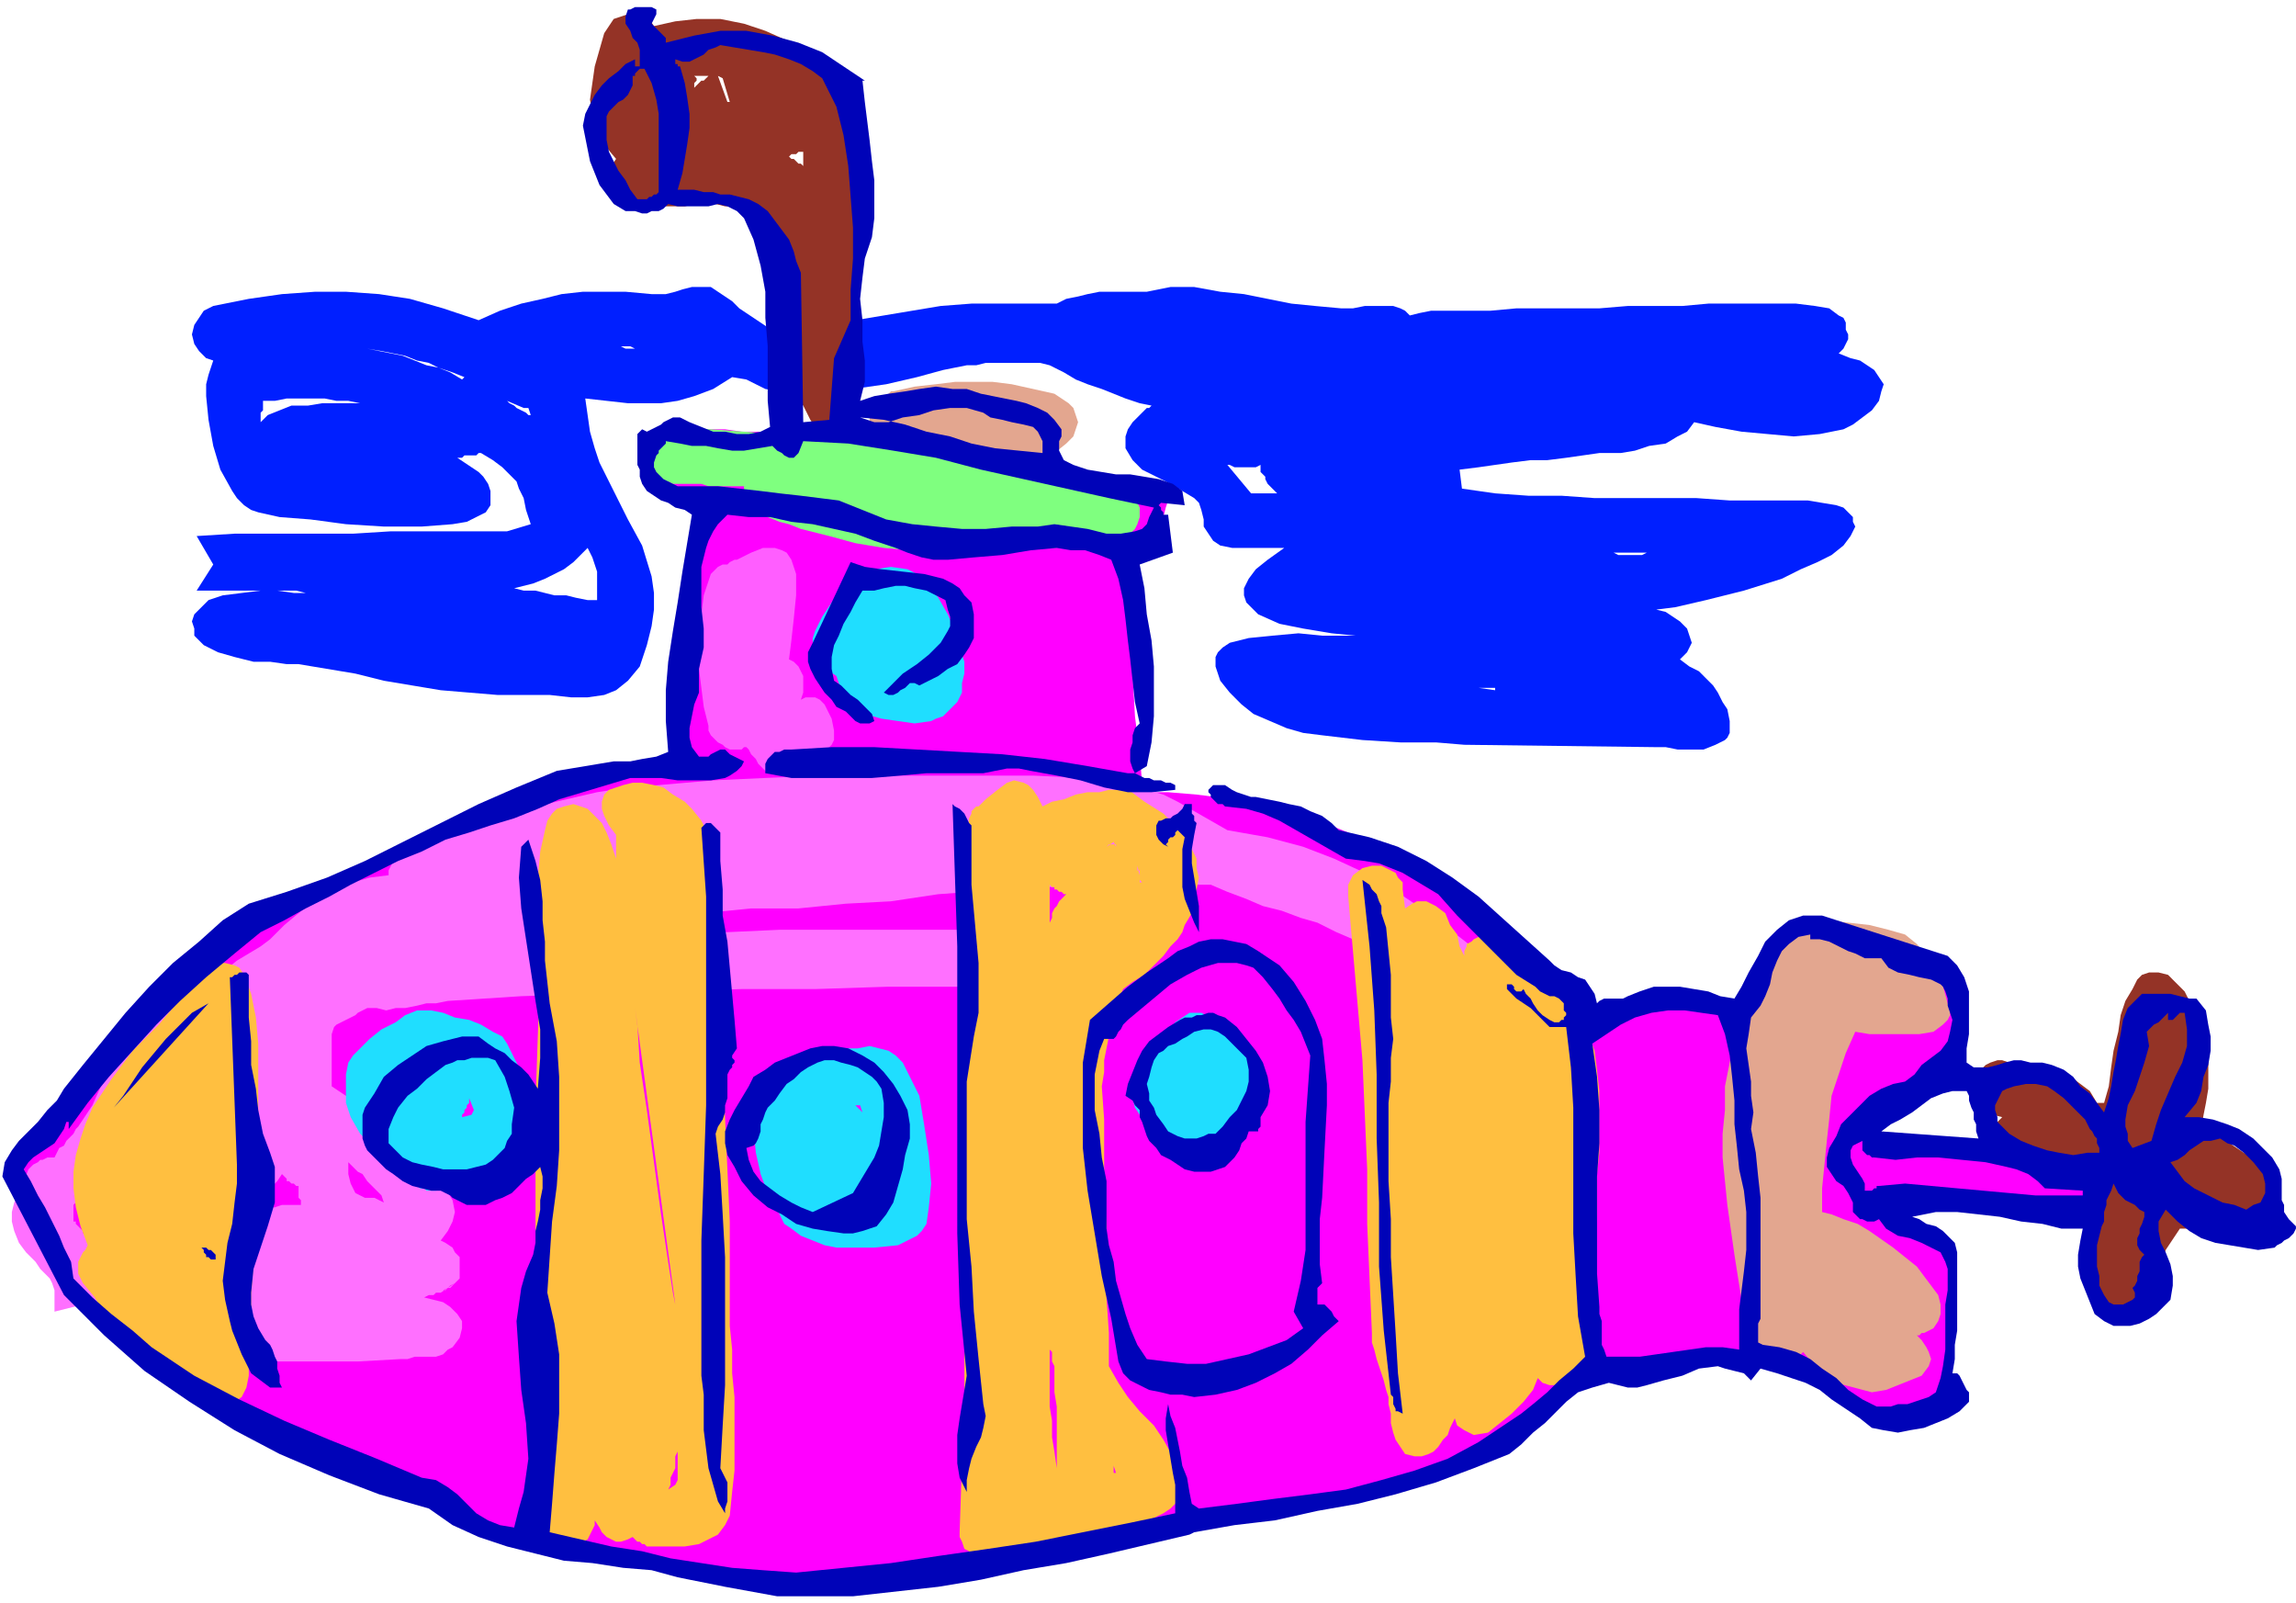
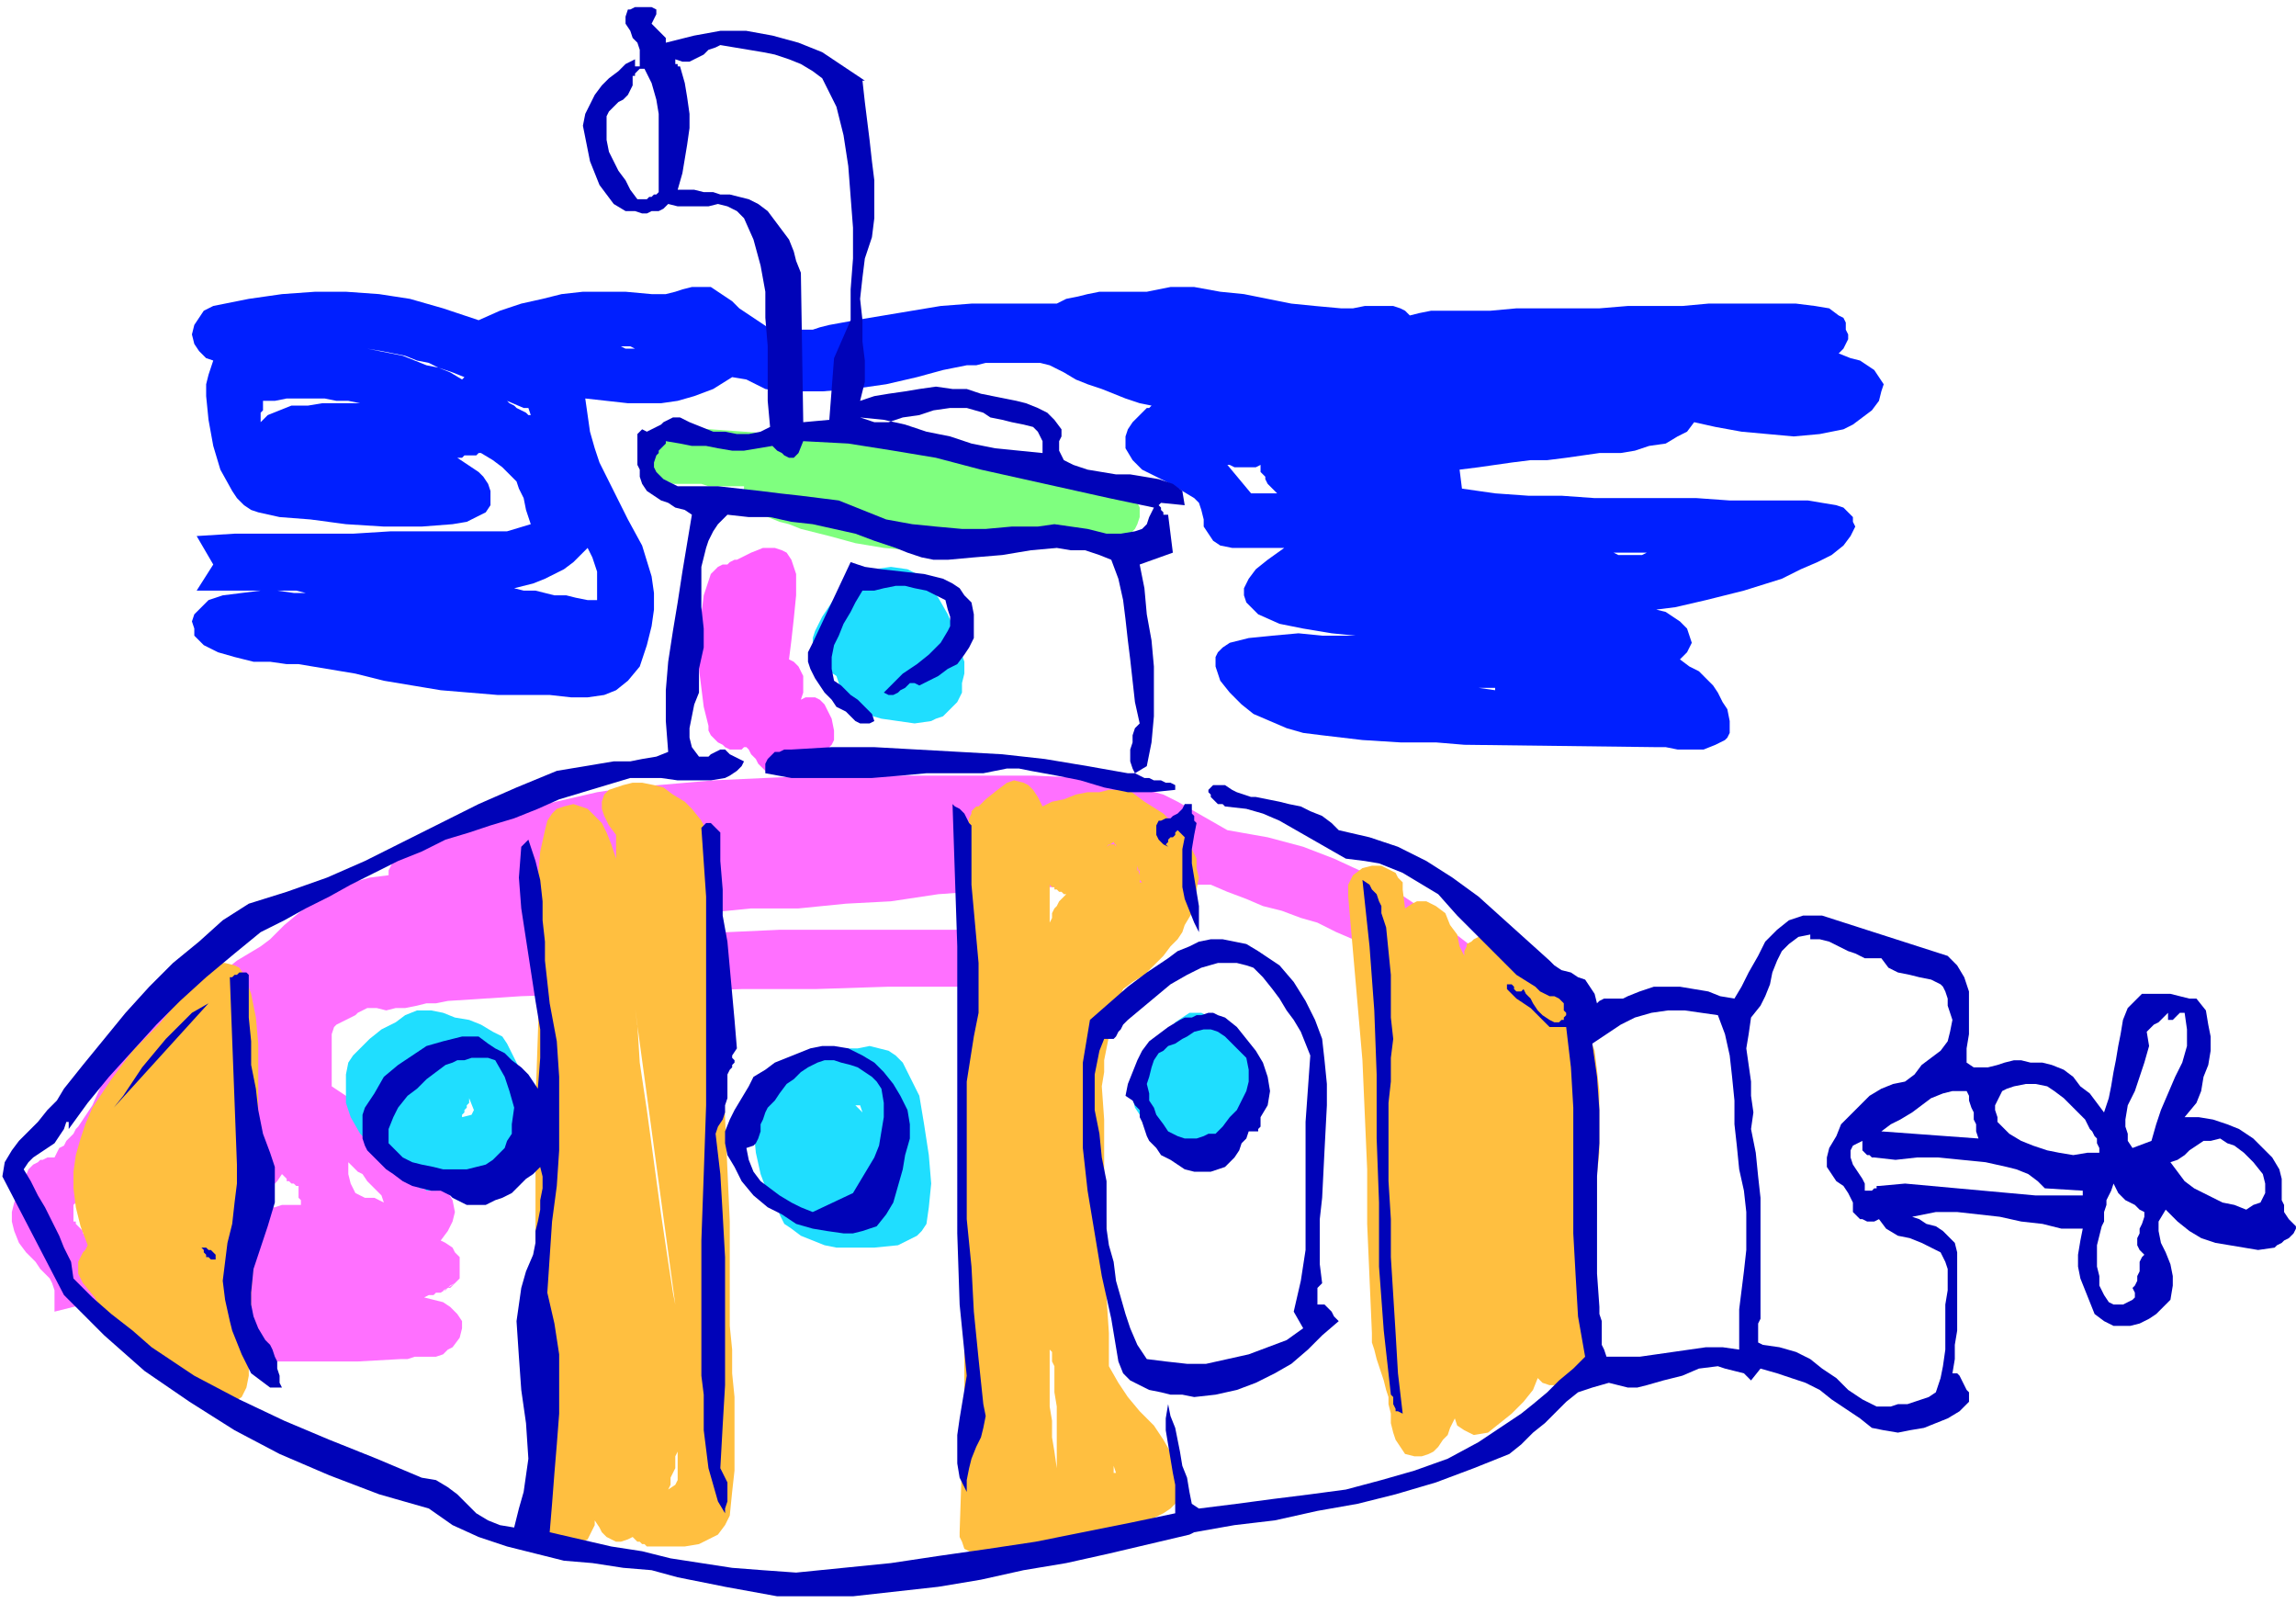
<svg xmlns="http://www.w3.org/2000/svg" fill-rule="evenodd" height="2.253in" preserveAspectRatio="none" stroke-linecap="round" viewBox="0 0 969 676" width="3.227in">
  <style>.pen1{stroke:none}.brush6{fill:#943326}</style>
  <path class="pen1" d="m155 147 6 1 5 1 5 1 5 2 5 1 4 2 6 2 5 2-1 1-5-3-5-2-5-1-5-2-5-2-5-1-5-1-5-1zm66 25h2l1 3h-1l-1-1-2-1-2-1-1-1-2-1-1-1 7 3zm-111 6 3-3 5-2 5-2h7l6-1h16l-5-1h-5l-5-1h-16l-5 1h-5v4l-1 1v4zm93 13h-1l-1 1h-5l-1 1h-2l3 2 3 2 3 2 2 2 2 3 1 3v6l-2 3-4 2-4 2-6 1-13 1h-16l-16-1-15-2-13-1-9-2-3-1-3-2-3-3-2-3-5-9-3-10-2-11-1-10v-5l1-4 1-3 1-3-3-1-3-3-2-3-1-4 1-4 2-3 2-3 4-2 15-3 14-2 14-1h13l14 1 13 2 14 4 15 5 9-4 9-3 9-2 8-2 9-1h18l11 1h6l4-1 3-1 4-1h8l3 2 3 2 3 2 3 3 3 2 3 2 3 2 3 2h6l3 1h10l3-1 4-1 11-2 12-2 12-2 12-2 13-1h36l4-2 5-1 4-1 5-1h20l10-2h10l11 2 10 1 10 2 10 2 10 1 11 1h5l5-1h12l3 1 2 1 2 2 4-1 5-1h25l11-1h35l12-1h23l11-1h37l8 1 6 1 4 3 2 1 1 2v3l1 2v2l-1 2-1 2-2 2 5 2 4 1 3 2 3 2 2 3 2 3-1 3-1 4-3 4-4 3-4 3-4 2-10 2-11 1-11-1-11-1-11-2-9-2-3 4-4 2-5 3-7 1-6 2-6 1h-9l-7 1-7 1-8 1h-7l-8 1-7 1-7 1-8 1 1 8 14 2 14 1h14l14 1h43l14 1h33l6 1 6 1 3 1 2 2 2 2v2l1 2-2 4-3 4-5 4-6 3-7 3-8 4-16 5-16 4-13 3-8 1 4 1 3 2 3 2 3 3 1 3 1 3-2 4-3 3 4 3 4 2 3 3 3 3 2 3 2 4 2 3 1 5v5l-1 2-1 1-4 2-5 2h-11l-5-1h-4l-81-1-12-1h-15l-16-1-17-2-8-1-7-2-7-3-7-3-5-4-5-5-4-5-2-6v-4l1-2 2-2 3-2 8-2 10-1 11-1 10 1h14l-10-1-12-2-10-2-9-4-3-3-2-2-1-3v-3l2-4 3-4 5-4 7-5h-22l-5-1-3-2-2-3-2-3v-3l-1-4-1-3-2-2-5-3-5-3-6-3-6-3-4-4-3-5v-5l1-3 2-3 1-1 1-1 1-1 1-1 1-1 1-1h1l1-1-5-1-6-2-5-2-5-2-6-2-5-2-5-3-6-3-4-1h-23l-4 1h-4l-10 2-11 3-13 3-14 2-13 1h-18l-6-1-4-2-4-2-6-1-8 5-8 3-7 2-7 1h-14l-9-1-9-1 1 7 1 7 2 7 2 6 6 12 6 12 6 11 4 13 1 7v7l-1 7-2 8-3 9-5 6-5 4-5 2-7 1h-7l-9-1h-22l-12-1-12-1-12-2-12-2-12-3-12-2-12-2h-5l-7-1h-7l-8-2-7-2-6-3-2-2-2-2v-3l-1-3 1-3 2-2 2-2 2-2 6-2 8-1 8-1h7l7 1h5l-4-1H83l7-11-7-12 16-1h50l16-1h49l10-3-2-6-1-5-2-4-1-3-3-3-3-3-4-3-5-3zm45 40 1 2 1 2 1 3 1 3v12h-4l-5-1-4-1h-5l-4-1-4-1h-5l-4-1 4-1 4-1 5-2 4-2 4-2 4-3 3-3 3-3zm11-85h7l2 1h6-10l-2-1h-3zm372 145v-1h-7l7 1zm-53-68zm101 10h2l2 1h10l2-1h-16zm-147-34v-3l-2 1h-9l-2-1h-1l10 12h11l-1-1-1-1-1-1-1-1-1-2v-1l-1-1-1-1z" style="fill:#001fff" />
-   <path class="pen1" style="fill:#f0f" d="m4 493 3-4 9-12 13-16 17-19 19-20 20-19 10-8 10-7 9-6 9-4 20-7 24-9 27-10 26-10 25-8 20-8 13-4 6-2 14-107h-2l-3-1-5-3-5-2-5-4-4-3-1-3v-4l1-2 3-4 4-3 6-2 6-1h13l7 1h7l10 1 15 1 18 2 20 2 19 3 16 1 13 2 7 1 6 1 7 2 9 2 10 3 9 3 8 2 5 2h2l-1 1-1 3-1 4-2 4-3 4-2 4-3 2-3 1-1 1-1 4v27l2 19 1 18 2 16 1 12v4h11l12 1 16 2 18 3 20 7 10 4 10 5 11 5 10 7 19 14 16 12 13 10 9 9 7 7 5 5 3 3 1 1 62-7 1-2 1-3 2-6 3-6 3-5 5-5 2-2 3-1h6l7 2 9 2 10 3 10 2 9 2 8 2 5 1h2v2l2 4 2 6 2 7 2 7v12l-1 1-2 1-5 2-6 5-7 5-8 6-7 6-5 5-4 4-2 1 58 3 42 17-6 11-82-5h1l3 2 5 3 6 4 6 4 5 5 3 4 2 5v5l-1 9v9l-1 10v9l-1 8v8h-1l-2 2-4 2-4 2-4 2-5 1-5 1-5-2-5-2-6-4-7-4-7-5-8-4-8-4-8-3-8-2-8-1-9 1-10 1-9 1-9 2-7 2-4 1h-2l-3 2-8 5-11 8-13 9-15 9-14 8-13 6-10 3-14 2-26 5-33 6-35 7-36 7-31 5-23 5-12 1h-26l-24-1-28-3-32-4-32-6-17-4-15-4-16-6-14-6-29-13-27-12-13-6-13-7-13-6-12-7-11-8-10-9-10-9-9-10-8-11-7-13-6-13-4-15z" />
  <path class="pen1" d="m78 425 4-4 4-4 5-4 4-4 5-4 5-3 5-3 4-3 6-6 6-5 5-4 6-4 5-3 7-2 7-2 8-1v-2l1-2 1-2 1-1 2-1 2-1 2-1 2-1h1l12-5 13-5 12-4 13-4 13-3 13-3 13-2 13-1 23-2 22-1 23-1h90l22 1 10 1 8 1 8 3 7 2 6 3 7 4 7 4 7 4 17 3 15 4 13 5 13 6 12 7 12 8 12 9 13 10 4 2 4 3 6 3 6 4 5 3 5 4 3 3 2 3 1 4-1 4-2 2-2 3-3 1-4 1h-3l-4-2v1l-9-6-9-5-9-6-9-5-9-6-9-5-9-6-8-6-7-3-8-4-7-2-8-3-8-2-7-3-8-3-7-3h-43l-15 1h-14l-15 1-14 1-14 1-20 3-19 1-20 2h-20l-20 2-19 1-20 3-18 4h67l22-1h108l-9 11 9 12-31 1h-31l-31 1h-31l-31 1-31 1-31 1-31 2-5 1h-4l-4 1-5 1h-4l-4 1-4-1h-4l-2 1-2 1-1 1-2 1-2 1-2 1-2 1-1 1-1 3v22l6 4 9 6 11 8 10 10 5 5 4 5 3 5 3 5 1 5-1 4-2 4-3 4 2 1 3 2 1 2 2 2v9l-2 2-1 1-1 1h-1l-1 1h-1l-1 1 6-4-2 1-1 1-2 1-1 1h-2l-1 1h-2l-2 1 4 1 4 1 3 2 3 3 2 3v3l-1 4-3 4-2 1-2 2-3 1h-9l-3 1h-3l-18 1h-36l-17-2-17-2-16-5-8-2-7-4-8-4-7-5-12 3v-9l-1-3-1-2-2-2-2-2-2-3-4-4-3-4-2-5-1-4v-4l1-4 2-4 2-5 2-5 1-1 1-1 2-1 1-1h1l2-1h3l1-2 1-2 2-1 1-2 2-2 1-1 1-2 1-1 6-9 4-9 3-8 3-7 2-4 2-3 3-2 3-3 3-2 5-1 5-2h6zM11 528l13-16-13 16zm21-21-1 1v7h1v1l1 1 1 1 1 1v1h1l1 1 5-2 5-2 5-3 5-2 5-2 5-3 5-2 5-3-6 2-6 1-6 1-6 1-5 1-6-1h-5l-4-1-1 1zm68 42-1-1v-1l-1-1v-3l1-2v-1l-3 1h-7l-3 1h-6l-3 1h-3l3 1 3 1 3 1 3 1 4 1h3l3 1h4zm3-38 3-1h3l3-1h4l3-1h8v-2l-1-1v-5h-1l-1-1h-1l-1-1h-1v-1l-1-1-1-1-2 3-2 2-2 2-2 2-2 1-2 2-2 2-2 2zm59-4-1-3-2-2-2-2-2-2-2-3-2-1-2-2-2-2v5l1 4 1 2 1 2 2 1 2 1h4l4 2zm-56-40v-2l-1-2v-3l-1-2v-2l-1-2v-4h-4l-4-1-4-1h-7l-4 1h-4l-4 1-2 5-1 4-2 5-2 4-2 4-3 4-2 4-2 3 6-1 6-1 7-3 6-2 6-3 7-2 6-2 6-2zm319-116 1 1 11-1h-12z" style="fill:#ff70ff" />
  <path class="pen1" d="m105 573 1-13v-14l1-13 1-13v-14l1-13v-53l-1-11-2-10-3-8-2-3-2-1-4-1h-3l-3 1-2 1-2 2-1 2-2 2-2 2-1 2-2 2-10 12-11 11-9 12-8 12-3 7-2 6-2 7-1 7v7l1 8 2 8 3 8-1 2-1 1-1 2-1 2v5l1 2 1 2 5 6 4 7 5 6 4 5 5 6 6 5 6 4 7 5 7 3 5 2 6 1h4l3-2 2-4 1-5v-7zm134 79h3l2-1 2-1 2-1 1-2 1-2 1-2v-2l2 3 1 2 2 2 2 1 2 1h2l3-1 2-1 1 1 1 1h1l1 1h1l1 1h16l6-1 4-2 4-2 3-4 2-4 1-10 1-9v-31l-1-10v-10l-1-10v-44l-1-22-1-22-1-22-1-22-1-22-2-22v-14l-1-5v-5l-1-4-1-5-2-4-4-5-3-3-5-3-4-3-4-1-5-1h-4l-4 1-3 1-3 1-2 2-1 3v3l1 3 2 4 3 4v10l-2-6-2-5-2-4-3-3-3-3-3-1-3-1-4 1-3 1-2 2-2 3-1 4-2 9-1 11v30l1 6-1 30-1 29v58l1 30v29l1 29v32l1 2 1 2 1 2 2 1 2 1 2 1h2zm43-24 3-2 1-2v-15 3l-1 2v5l-1 2-1 2v3l-1 2zm3-78-17-125 1 7 1 16 3 20 3 22 3 22 3 20 2 13 1 5zm132 108h3l1-1h2l2-1h1l2-1h1l7-1 9-2 11-2 11-3 11-3 9-4 4-2 3-2 2-2 1-2v-10l-1-4-1-4-4-7-4-6-6-6-5-6-4-6-4-7v-14l-1-15v-30l-1-15v-30l-1-14 1-6v-5l1-5 1-5 1-5 2-5 1-5 2-5 4-3 5-3 4-4 4-4 3-4 3-3 2-3 1-3 3-5 1-6 1-4 1-5-1-4v-4l-2-4-1-3-5-6-6-6-8-5-8-6-3 1h-4l-4 1h-5l-5 1-5 2-5 1-4 2-2-4-2-3-2-2-2-1-4-1-3 1-4 3-5 4-1 1-1 1-1 1h-1l-1 1-1 1v1l-1 2-1 7-1 8v26l1 9v16l-1 29v147l-1 29-1 30v2l1 2 1 3 2 1 1 2 2 1 3 1h2zm53-37v-3l1 3h-1zm10-256v2h1v2l-1-4zm1 6v1h1v3-3l-1-1zm-36 206v-1l-1-2v-4l-1-1v-2 26l1 6v7l1 6 1 7v-26l-1-6v-10zm22-220 1-1h3v1l-1-2-3 2zm-17 20h-1l-1-1h-1l-1-1h-1v-1h-1l-1-1v16l1-2v-2l1-2 1-1 1-2 1-1 1-1 1-1zm142-2v-3l-2-2-1-2-2-1-4-2h-4l-4 1-4 3-1 2-1 2v5l2 23 2 23 2 23 1 23 1 23v23l1 23 1 23v4l1 3 1 4 1 3 1 3 1 3 1 4 1 3v3l1 4v4l1 4 1 3 2 3 2 3 4 1h3l3-1 2-1 2-2 2-3 2-2 1-3 2-4 1 3 3 2 2 1 2 1 6-1 5-4 5-4 5-5 4-5 2-5 2 2 3 1h6l2-1 3-2 2-2 1-2 2-9 2-9 1-10v-27l1-10v-17l1-9v-26l-1-9-1-8-3-8-3-5-3-7-5-6-6-7-6-6-6-4-6-4-6-1h-5l-2 1-1 1-2 1v1l-1 2v2l-2-4-1-5-3-4-2-5-4-3-4-2h-4l-2 1-3 2-1-8z" style="fill:#ffbf40" />
  <path class="pen1" style="fill:#7fff7f" d="M285 180h-2l-3 1-2 1-1 2-3 3-1 5 1 4 2 4 1 1 2 2h3l2 1h12l3 1h15v2l1 1v2l1 1 1 1 1 1 3 3 3 2 5 2 4 1 5 2 4 1 4 1 4 1 11 3 12 2 11 1h33l12-1h16l6-1h6l7-1 6-1 5-2 2-1 2-2 1-2 1-3v-4l-2-4-3-3-4-3-12-5-14-4-15-3-14-2-11-2-8-1-14-1-14-1-14-1h-14l-14-1-14-1-14-1-15-1z" />
-   <path class="pen1 brush6" d="m337 169 21 8-21-8zm2-105h-2l-1 1h-2l-1 1h-1 1l1 1h1l1 1 1 1h1l1 1v1-7zm-77 22-3-2-2-2-1-2v-5l1-2 1-3 2-3-5-6-3-7-2-6-1-6 1-7 1-7 2-7 2-7 2-3 2-3 3-1 3-1h3l3 1 3 1 2 3 9-2 9-1h10l10 2 9 3 9 4 8 5 7 6 4 5 3 4 3 5 2 5 3 11 1 11 1 11-1 11v12l-1 11v33l-1 10v9l-1 7-2 4-5 4-4 2-3-1-2-2-2-3-2-4-1-2-2-2-2-6-2-6-1-6-1-7-1-6-1-5-1-4v-2l-1-5-1-5-1-5-1-5-1-5-1-5-1-4-2-5-4-1h-9l-4-1h-9l-4 1h-13l-3 1h-3l-3-1h-2l-3-1zm31-49 1-1 1-1 1-1h1l1-1 1-1h-6l1 1v1l-1 1v2zm10-5 4 11h1l-3-10-2-1zm-3 30z" />
-   <path class="pen1" d="m379 188 10 1 9 2 8 3 8 2 8 1h8l5-2 5-1 5-3 5-4 3-3 1-3 1-3-1-3-1-3-2-2-3-2-3-2-9-2-9-2-8-1h-16l-8 1-9 1-9 2h-1l-1 1-1 1-2 1-2 2-2 2-1 2v5l1 2 1 2 1 2 2 1 2 1 2 1h3zm372 388h2l1-1h2l1-1 1-1 1-1 1-1 1-1 10 12 19 5 6-1 5-2 5-2 5-2 3-4 1-3-1-3-1-2-2-3-2-2h1l1-1h1l4-2 2-3 1-3v-4l-1-4-3-4-3-4-3-4-10-8-10-7-5-3-6-2-5-2-4-1v-10l1-10 1-10 1-9 1-10 3-9 3-9 4-9 6 1h21l6-1 4-3 2-2 1-2v-2l-1-3-3-11-5-8-5-6-5-4-7-2-8-2-9-1-10-1h-5l-4 2-4 3-4 4-3 4-3 5-3 4-2 3-4 8-4 9-2 9-2 9-2 10v10l-1 10v10l2 20 3 21 3 19 4 18 1 2 1 2 1 1 1 2 2 1 2 1h2l2 1z" style="fill:#e3a68f" />
  <path class="pen1" d="M407 284v-5l-2-6-2-7-3-7-4-7-4-5-5-5-4-2-7-1-7 1-5 1-5 3-4 4-4 6-4 6-3 6-1 3v6l1 2 2 2 2 2 2 2 3 2 1 3 1 3 1 2 1 3 2 2 1 1 2 2h3l7 2 7 1 7 1 7-1 2-1 3-1 2-2 2-2 2-2 2-4v-4l1-4zM183 502h1l2-1h1l2-1 1-1 1-1 1-1 1-1 6-1 6-1 4-1 4-2 3-3 3-3 2-4 1-3 1-5v-9l-1-4-3-10-5-10-2-3-4-2-5-3-5-2-6-1-5-2-5-1h-6l-5 2-4 3-6 3-5 4-4 4-3 3-2 3-1 5v12l2 6 4 7 5 5 6 6 6 5 7 6h1v1h2l1 1h3zm15-39v2l-1 1v1l-1 1v1l-1 1v1l4-1 1-2-2-5zm-7 14 23 14-23-14zm172 28 6 2-6-2zm-2-39 1 1 1 1 1 1-1-3h-2zm30 50 1-7 1-10-1-12-2-13-2-12-5-10-2-4-3-3-3-2-4-1-4-1-5 1h-6l-5 1-6 1-5 1-5 2-4 1-3 2-3 2-2 3-2 4-3 8v9l1 10 2 9 3 8 4 5 1 4 2 4 3 2 4 3 5 2 5 2 5 1h16l10-1 4-2 4-2 2-2 2-3zm124-30 3-1 3-3 4-4 3-4 2-4 2-4 1-4v-4l-2-4-3-6-5-6-5-7-5-5-6-3h-5l-3 2-3 2-2 3-2 3-2 3-3 3-2 3-2 3-2 3-2 3-1 2v6l1 4 4 6 5 6 7 5 6 3 4 1h7l3-2z" style="fill:#1fdeff" />
-   <path class="pen1 brush6" d="m845 471-3 3-1 3v4l2 3 2 2 4 2 3 2h4l2 2h5l4-1 4-2 4-1 3-1h3l2 1h2l2 1 2 1h2l2 1h2l-3 7-4 7-3 7-2 6-1 7v7l1 6 3 7 2 3 3 3 3 1 3 1h3l3-2 3-2 2-4 2-4 1-4 1-4 1-3 1-3 2-3 2-3 2-3h14l4 1 3 2 4 1 5 1h3l4-1 2-3 2-4 1-4v-3l-1-3-1-4-3-5-4-6-6-4-6-4-6-4-6-2 1-6 1-5 1-6v-11l-1-6-1-6-2-6-1-4-3-4-2-4-4-4-3-3-4-1h-4l-3 1-2 2-2 4-3 5-2 6-1 7-2 8-1 7-1 8-2 7h-3l-3-5-4-3-4-3-5-2-5-2-5-1-5-1h-6l-3-1h-2l-3 1-2 1-3 3-2 5v5l2 4 2 2 2 1 2 1 4 1z" />
  <path class="pen1" style="fill:#ff5eff" d="M311 316h2l1-1h1l1 1 1 2 1 1 1 1 1 2 1 1 1 1 1 1 3 1h4l5-1 6-2 4-3 4-4 2-2 1-2v-4l-1-5-2-4-1-2-2-2-2-1h-4l-2 1 1-3v-7l-1-2-1-2-2-2-2-1 1-8 1-9 1-10v-9l-1-3-1-3-2-3-2-1-3-1h-5l-5 2-6 3h-1l-2 1-1 1h-2l-2 1-1 1-1 1-1 1-3 9-1 8-1 7v16l1 8 1 8 2 8v2l1 2 2 2 1 1 2 1 1 1 2 1h3z" />
  <path class="pen1" d="m960 526-7 1-6-1-6-1-6-1-6-2-5-3-5-4-5-5-3 5v4l1 5 2 4 2 5 1 5v4l-1 6-3 3-3 3-3 2-4 2-4 1h-7l-4-2-4-3-2-5-2-5-2-5-1-5v-5l1-6 1-5h-9l-8-2-9-1-9-2-9-1-9-1h-9l-10 2 3 1 3 2 4 1 3 2 3 3 2 2 1 4v33l-1 6v6l-1 6h2l1 1 1 2 1 2 1 2 1 1v4l-4 4-5 3-5 2-5 2-6 1-5 1-6-1-5-1-5-4-6-4-6-4-5-4-6-3-6-2-6-2-7-2-4 5-3-3-4-1-4-1-3-1-8 1-7 3-8 2-7 2-4 1h-4l-4-1-4-1-7 2-6 2-5 4-4 4-5 5-5 4-5 5-5 4-15 6-16 6-17 5-16 4-17 3-18 4-17 2-17 3-2 1-17 4-17 4-18 4-18 3-18 4-18 3-18 2-18 2h-32l-11-2-11-2-10-2-10-2-11-3-12-1-13-2-12-1-12-3-12-3-12-4-11-5-10-7-21-6-21-8-21-9-19-10-19-12-19-13-17-15-17-17-26-50 1-6 3-5 3-4 4-4 4-4 4-5 4-4 3-5 8-10 9-11 9-11 10-11 10-10 11-9 10-9 11-7 16-5 17-6 16-7 16-8 16-8 16-8 16-7 17-7 6-1 6-1 6-1 6-1h7l5-1 6-1 5-2-1-13v-13l1-12 2-13 2-12 2-13 2-12 2-12-3-2-4-1-3-2-3-1-3-2-3-2-2-3-1-3v-3l-1-2v-13l2-2 2 1 2-1 2-1 2-1 1-1 2-1 2-1h3l4 2 5 2 5 2h5l5 1h5l5-1 4-2-1-11v-23l-1-12v-11l-2-11-3-11-4-9-3-3-4-2-4-1-4 1h-13l-4-1-2 2-2 1h-3l-2 1h-2l-3-1h-4l-5-3-3-4-3-4-2-5-2-5-1-5-1-5-1-5 1-5 2-4 2-4 3-4 3-3 4-3 3-3 4-2v2h-1 1v1h2v-7l-1-3-2-2-1-3-2-3V7l1-3h1l2-1h7l2 1v2l-1 2-1 2 1 1 1 1 1 1 2 2 1 1v2l12-3 11-2h11l11 2 11 3 10 4 9 6 9 6h-1l1 9 1 8 1 8 1 9 1 8v16l-1 8-3 9-1 8-1 9 1 9v9l1 8v9l-2 8 6-2 6-1 7-1 6-1 7-1 7 1h6l6 2 5 1 5 1 5 1 4 1 5 2 4 2 3 3 3 4v3l-1 2v4l1 2 1 2 2 1 2 1 6 2 6 1 6 1h6l6 1 6 1 6 2 4 3 1 6-10-1-1 1 1 1v1l1 1v1h2l2 16-14 5 2 10 1 11 2 11 1 11v21l-1 11-2 10-5 3 2 1 2 1h2l2 1h3l2 1h2l2 1v2l-10 1h-10l-10-2-10-3-10-2-11-2-5-1h-5l-5 1-5 1h-24l-11 1-12 1h-34l-11-2v-4l1-2 1-1 2-2h2l2-1h3l17-1h18l18 1 18 1 18 1 18 2 18 3 17 3h3l-1-2-1-3v-5l1-3v-3l1-3 2-2-2-9-1-9-1-9-1-8-1-9-1-8-2-9-3-8-5-2-6-2h-6l-6-1-11 1-12 2-12 1-11 1h-6l-5-1-6-2-5-2-9-3-8-3-9-2-9-2-9-1-9-2h-9l-9-1-4 4-2 3-2 4-1 3-2 8v17l1 9v8l-2 9v10l-2 5-1 5-1 5v4l1 4 3 4h4l1-1 2-1 2-1h2l2 2 6 3-1 2-2 2-3 2-2 1-6 1h-14l-7-1h-13l-10 3-10 3-10 3-9 4-10 4-10 3-9 3-10 3-10 5-10 4-10 5-10 5-9 5-10 5-9 5-10 5-11 9-12 10-11 10-10 10-10 11-10 11-9 11-8 11v1-4h-1l-1 3-2 3-2 3-3 2-3 2-3 2-2 2-2 3 3 5 3 6 3 5 3 6 3 6 2 5 3 6 1 7 8 8 8 7 9 7 8 7 18 12 19 10 19 9 19 8 20 8 19 8 6 1 5 3 4 3 4 4 4 4 5 3 5 2 6 1 2-8 2-7 1-7 1-7-1-15-2-14-1-14-1-15 1-7 1-7 2-7 3-7 1-5v-5l1-4 1-5v-4l1-5v-5l-1-4-3 3-3 2-3 3-3 3-4 2-3 1-4 2h-8l-2-1-2-1-2-1-1-1-2-1-2-1h-4l-4-1-4-1-4-2-4-3-3-2-3-3-3-3-2-2-1-2-1-3v-10l1-3 4-6 4-7 6-5 6-4 6-4 7-2 8-2h7l4 3 3 2 4 2 3 3 4 3 3 3 2 3 2 3 1-13v-12l-2-12-2-13-2-13-2-13-1-13 1-13 3-3 3 9 2 8 1 9v8l1 9v8l1 9 1 9 3 16 1 15v31l-1 15-2 15-1 15-1 15 3 13 2 13v25l-1 13-1 12-1 13-1 12 13 3 13 3 13 2 12 3 13 2 13 2 13 1 14 1 20-2 20-2 20-3 21-3 20-3 20-4 20-4 19-4v-12l-1-5-1-6-1-6-1-6v-5l1-6 1 5 2 5 1 5 1 5 1 6 2 5 1 6 1 5 3 2 16-2 15-2 16-2 15-2 15-4 14-4 14-5 13-7 6-4 6-4 6-4 5-4 6-5 5-5 6-5 5-5-3-17-1-17-1-18v-53l-1-17-2-17h-7l-2-2-2-2-2-2-2-2-3-2-3-2-2-2-2-2v-2h2l1 1v1l1 1h2l1-1 1 2 2 2 1 2 2 3 2 2 3 2 2 1h2l1-1h1v-1l1-1v-1l-1-1v-3l-1-1-1-1-2-1h-2l-2-1-2-1-2-2-8-5-8-8-9-9-8-8-8-9-10-6-5-3-5-2-5-2-6-1-8-1-7-4-7-4-7-4-7-4-7-3-7-2-9-1-1-1h-2l-1-1-1-1-1-1v-1l-1-1v-1l2-2h5l3 2 2 1 3 1 3 1h2l5 1 5 1 4 1 5 1 4 2 5 2 4 3 3 3 13 3 12 4 12 6 11 7 11 8 10 9 10 9 10 9 2 2 3 2 4 1 3 2 3 1 2 3 2 3 1 4 1-1 2-1h8l2-1 5-2 6-2h11l6 1 6 1 5 2 6 1 3-5 3-6 4-7 3-6 5-5 5-4 3-1 3-1h8l53 17 4 4 3 5 2 6v18l-1 6v6l3 2h6l4-1 3-1 4-1h3l4 1h5l4 1 5 2 4 3 3 4 4 3 3 4 3 4 2-6 1-5 1-6 1-5 1-6 1-5 1-6 2-5 3-3 3-3h12l4 1 4 1h3l4 5 1 6 1 5v6l-1 6-2 5-1 6-2 5-5 6h6l6 1 6 2 5 2 6 4 4 4 4 4 3 5 1 4v9l1 2v3l2 3 3 3v1l-1 2-1 1-1 1-2 1-1 1-2 1-1 1zm-12-16-5-2-5-1-4-2-4-2-4-2-4-3-3-4-3-4 3-1 3-2 2-2 3-2 3-2h3l4-1 3 2 3 1 4 3 4 4 4 5 1 4v4l-1 2-1 2-3 1-3 2zm-40-29-8 3-2-3v-3l-1-3v-3l1-6 3-6 2-6 2-6 2-7-1-6 1-1 1-1 1-1 2-1 1-1 1-1 1-1 1-1v3h2l1-1 1-1 1-1h2l1 7v7l-2 7-3 6-3 7-3 7-2 6-2 7zm-3 48-1 1-1 2v4l-1 2v2l-1 2-1 1 1 2v2l-1 1-2 1-2 1h-4l-2-1-2-3-2-4v-4l-1-4v-9l1-4 1-4 1-2v-4l1-3v-2l1-2 1-2 1-3 1 2 1 2 2 2 1 1 2 1 2 1 2 2 2 1v2l-1 3-1 2v2l-1 2v3l1 2 2 2zm-19-43h-5l-6 1-6-1-5-1-6-2-5-2-5-3-5-5v-2l-1-3v-2l1-2 1-2 1-2 2-1 3-1 5-1h4l5 1 3 2 4 3 3 3 3 3 3 3 1 2 1 2 1 1 1 2 1 1v2l1 2v2zm-7 18h-20l-11-1-11-1-11-1-11-1-11-1-11 1h-1v1h-1l-1 1h-3v-3l-1-2-2-3-2-3-1-3v-3l1-2 4-2v4l1 1 1 1h1l1 1h1l9 1 9-1h9l10 1 10 1 9 2 4 1 5 2 4 3 3 3 16 1v2zm-85-27 4-3 4-2 5-3 4-3 4-3 5-2 4-1h6l1 2v2l1 3 1 2v3l1 2v3l1 3-41-3zm10-21-5 1-5 2-5 3-4 4-4 4-4 4-2 5-3 5-1 4v4l2 3 2 3 3 2 2 3 2 4v4l1 1 1 1 1 1h1l2 1h3l2-1 3 4 5 3 5 1 5 2 4 2 4 2 1 2 1 2 1 3v9l-1 6v19l-1 7-1 5-2 6-3 2-3 1-3 1-3 1h-4l-3 1h-6l-6-3-6-4-5-5-6-4-5-4-6-3-7-2-7-1-2-1v-8l1-2v-51l-1-9-1-10-2-10 1-7-1-7v-6l-1-7-1-7 1-6 1-7 4-5 2-4 2-5 1-5 2-5 2-4 3-3 4-3 5-1v2h4l4 1 4 2 4 2 3 1 4 2h7l3 4 4 2 5 1 4 1 5 1 4 2 1 1 1 2 1 3v3l2 6-1 5-1 4-3 4-4 3-4 3-3 4-4 3zm-70 113-7-1h-7l-7 1-7 1-7 1-7 1h-14l-1-3-1-2v-10l-1-3v-3l-1-14v-41l1-14v-14l-1-14-2-14 6-4 6-4 6-3 7-2 7-1h7l7 1 7 1 3 8 2 9 1 9 1 10v10l1 9 1 10 2 9 1 9v16l-1 9-1 8-1 8v17zM586 465v33l1 16v16l1 16 1 16 1 17 2 17-2-1h-1v-1l-1-2v-3l-1-1-3-27-2-27v-27l-1-27v-27l-1-27-2-27-3-28 3 2 1 2 2 2 1 3 1 2v3l1 3 1 3 1 10 1 10v18l1 9-1 8v10l-1 9zm-28 76-1 1-1 1v7h3l1 1 1 1 1 1 1 2 1 1 1 1-7 6-6 6-7 6-7 4-8 4-8 3-9 2-9 1-5-1h-5l-4-1-5-1-4-2-4-2-3-3-2-5-3-18-4-18-3-18-3-18-2-18v-36l3-18 8-7 8-7 8-6 9-6 4-3 5-2 4-2 5-1h5l5 1 5 1 5 3 9 6 6 7 5 8 4 8 3 8 1 9 1 10v9l-1 19-1 20-1 9v19l1 8zm-12 12 4 7-7 5-8 3-8 3-9 2-9 2h-8l-9-1-8-1-4-6-3-7-2-6-2-7-2-7-1-8-2-7-1-7v-20l-2-10-1-10-2-10v-15l1-5 1-5 2-5h4l1-1 1-2 1-1 1-2 1-1 1-1 6-5 6-5 6-5 7-4 6-3 7-2h8l4 1 3 1 4 4 4 5 3 4 3 5 3 4 3 5 2 5 2 5-1 14-1 14v54l-2 13-3 13zm-14-82v4l-1 1v1h-4l-1 3-2 2-1 3-2 3-2 2-2 2-3 1-3 1h-7l-4-1-3-2-3-2-4-2-2-3-3-3-1-2-1-3-1-3-1-2v-3l-2-2-1-2-3-2 1-5 2-5 2-5 2-4 3-4 4-3 4-3 5-3 2-1h3l2-1h2l3-1h2l2 1 3 1 5 4 4 5 4 5 3 5 2 6 1 6-1 6-3 5zm-19 7h-3l-2 1-3 1h-5l-3-1-2-1-2-1-2-3-3-4-1-3-2-3v-3l-1-4 1-3 1-4 1-3 2-3 2-1 2-2 3-1 3-2 2-1 3-2 4-1h3l3 1 3 2 2 2 2 2 3 3 2 2 1 5v5l-1 4-2 4-2 4-3 3-3 4-3 3zm-7-85-2-4-2-5-2-5-1-5v-16l1-5-3-3-1 1v1l-1 1h-1l-1 1v1l-1 1 1 1-2-1-1-1-1-1-1-2v-4l1-2h1l2-1h2l1-1 2-1 1-1 1-1 1-2h3v4l1 1v2l1 1-1 5-1 6v6l1 6 1 6 1 6v11zm-68-171h-11l-11 1h-10l-11-1-10-1-11-2-10-4-10-4-8-1-8-1-9-1-8-1-9-1-9-1h-17l-2-1-2-1-2-1-2-2-1-1-1-2v-2l1-3 1-1v-1l1-1 1-1 1-1v-1l6 1 5 1h6l5 1 6 1h5l6-1 6-1 1 1 1 1 2 1 1 1 2 1h2l1-1 1-1 2-5 19 1 19 3 18 3 19 5 18 4 18 4 18 4 19 4-2 4-1 3-2 2-3 1-6 1h-6l-8-2-7-1-7-1-7 1zm2-31-10-1-10-1-10-2-9-3-10-2-9-3-9-2-10-1 6 2h6l6-2 7-1 6-2 7-1h7l7 2 3 2 5 1 4 1 5 1 4 1 2 2 1 2 1 2v5zm-52 98-2-1h-2l-2 2-2 1-1 1-2 1h-2l-2-1 4-4 4-4 6-4 5-4 5-5 3-5 1-2v-4l-1-3-1-4-4-2-4-2-5-1-4-1h-4l-5 1-4 1h-5l-3 5-2 4-3 5-2 5-2 4-1 5v5l1 5 3 2 2 2 2 2 3 2 2 2 2 2 2 2 1 3-2 1h-4l-2-1-2-2-2-2-2-1-2-1-2-3-3-3-2-3-2-3-2-4-1-3v-4l2-4 16-34 6 2 7 1 9 1 9 1 4 1 4 1 4 2 3 2 2 3 3 3 1 5v10l-2 4-2 3-3 4-4 2-4 3-4 2-4 2zm23 148-3 19v58l2 20 1 19 2 20 2 19 1 5-1 5-1 4-2 4-2 5-1 4-1 5v5l-3-6-1-6v-12l1-7 1-6 1-6 1-6-3-30-1-30V399l-1-30-1-30 1 1 2 1 1 1 1 1 1 2 1 2 1 1v25l1 11 1 11 1 11v21l-2 10zm-55 83-7-1-6-1-7-2-6-4-6-3-6-5-5-6-3-6-3-5-1-5v-5l2-5 2-4 3-5 3-5 2-4 5-3 4-3 5-2 5-2 5-2 5-1h5l6 1 6 3 5 3 4 4 4 5 3 5 3 6 1 6v6l-2 7-1 6-2 7-2 7-3 5-4 5-3 1-3 1-4 1h-4zm-4-369-2 26-11 1-1-63-2-5-1-4-2-5-3-4-3-4-3-4-4-3-4-2-4-1-4-1h-4l-3-1h-4l-4-1h-7l2-7 1-6 1-6 1-7v-6l-1-7-1-6-2-7h-1v-1h-1v-2l3 1h3l2-1 2-1 2-1 2-2 3-1 2-1 6 1 6 1 6 1 5 1 6 2 5 2 5 3 4 3 6 12 3 12 2 13 1 13 1 13v13l-1 13v13l-7 16zm8 352-17 8-5-2-4-2-5-3-4-3-4-3-3-4-2-5-1-5 3-1 1-1 1-2 1-3v-3l1-2 1-3 1-2 3-3 2-3 3-4 3-2 3-3 3-2 4-2 3-1h4l3 1 4 1 3 1 3 2 3 2 2 2 2 3 1 6v6l-1 6-1 6-2 5-3 5-3 5-3 5zm-51-58v1l1 1v1l-1 1v1l-1 1-1 2v10l-1 3v3l-1 3-2 3-1 3 2 17 1 17 1 18v54l-1 17-1 18 1 2 1 2 1 2v8l-1 3v2l-3-5-2-7-2-7-1-8-1-8v-15l-1-8v-57l1-28 1-29v-88l-2-29 1-1 1-1h2l4 4v12l1 12v11l2 11 1 11 1 11 1 11 1 12-2 3zM269 84l-3-4-2-4-3-4-2-4-2-4-1-5V49l1-2 2-2 2-2 2-1 2-2 1-2 1-2v-4h1v-1l1-1 1-1h2l3 6 2 7 1 6v33l-1 1h-1l-1 1h-1l-1 1h-4zm-72 409h-10l-4-1-5-1-4-1-4-2-3-3-3-3v-6l2-5 2-4 4-5 4-3 4-4 4-3 4-3 3-1 2-1h3l3-1h7l3 1 4 7 2 6 2 7-1 7v4l-2 3-1 3-2 2-3 3-3 2-4 1-4 1zm-85 72 2 2 1 2 1 3 1 2v3l1 3v3l1 2h-5l-4-3-4-3-2-4-2-4-2-5-2-5-1-4-2-9-1-8 1-8 1-8 2-8 1-9 1-8v-8l-3-79h1l1-1h1l1-1h3l1 1v18l1 10v10l2 10 1 9 2 10 3 8 2 6v15l-3 10-3 9-3 9-1 10v5l1 5 2 5 3 5zm-64-98 4-5 4-6 4-6 5-6 5-6 5-5 6-6 7-4-40 44zm43 64h-2l-1-1h-1v-1l-1-1v-1l-1-1h2l1 1h1l1 1 1 1v2z" style="fill:#0003b8" />
</svg>